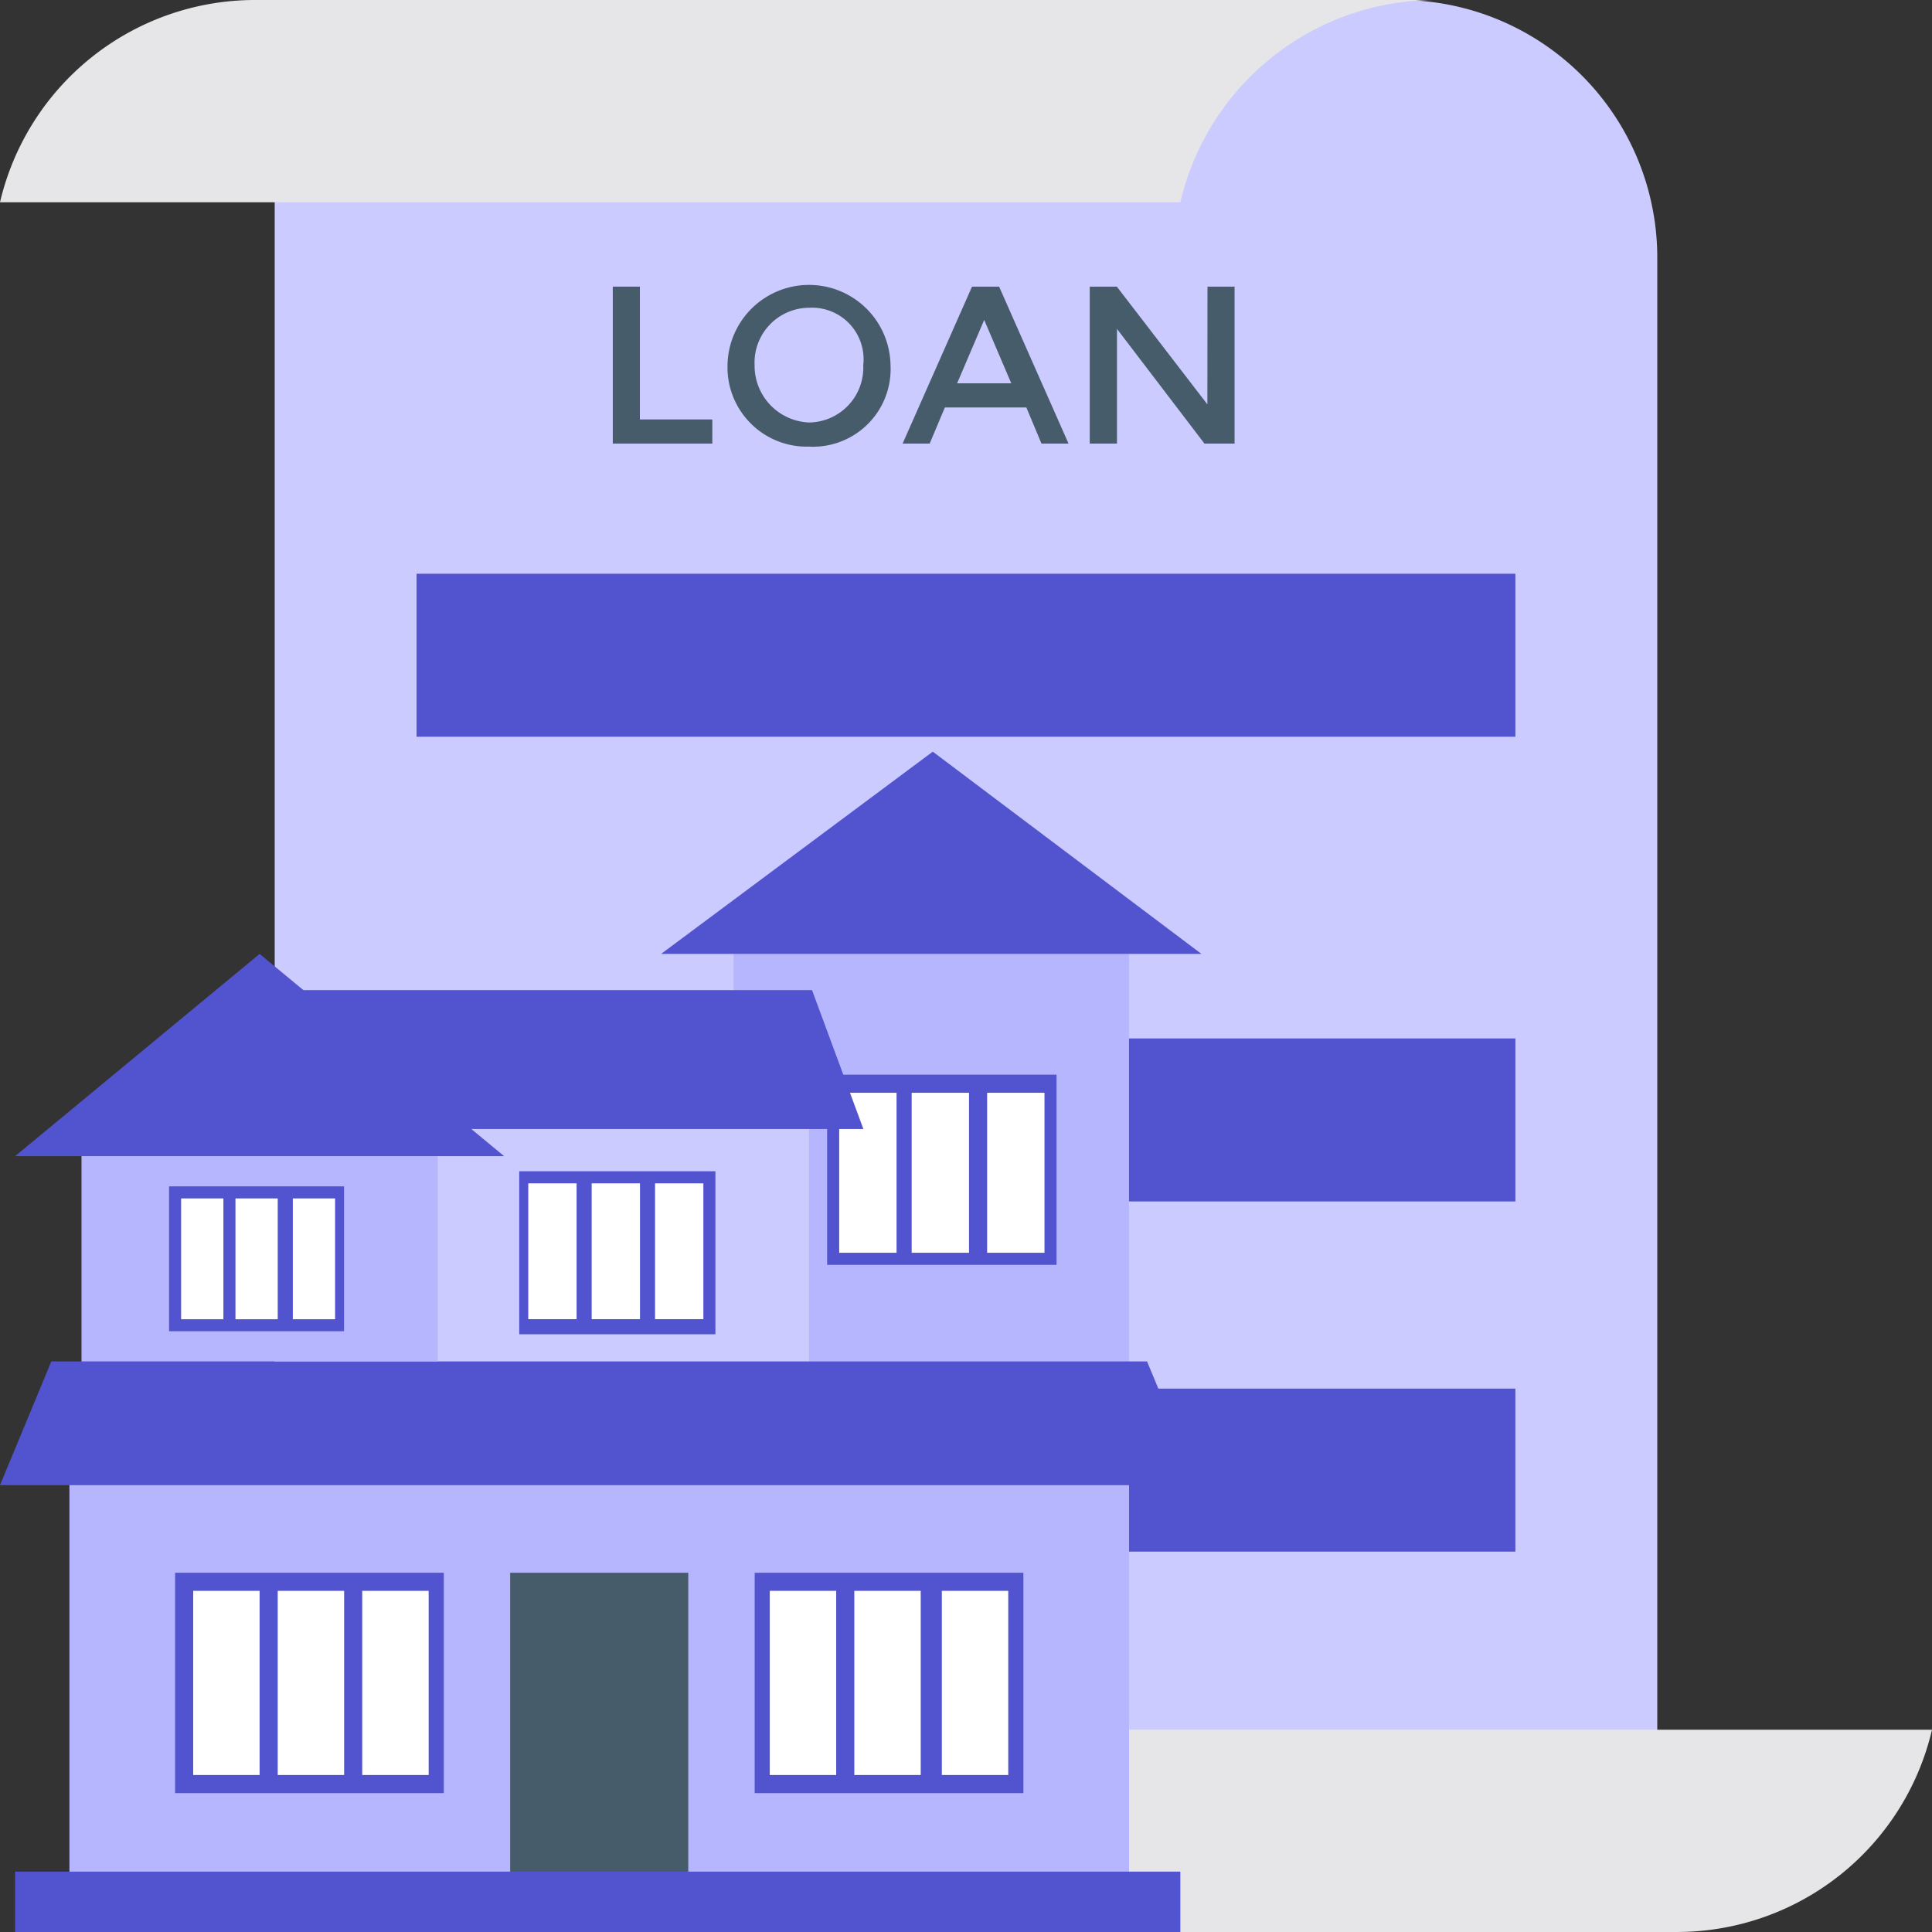
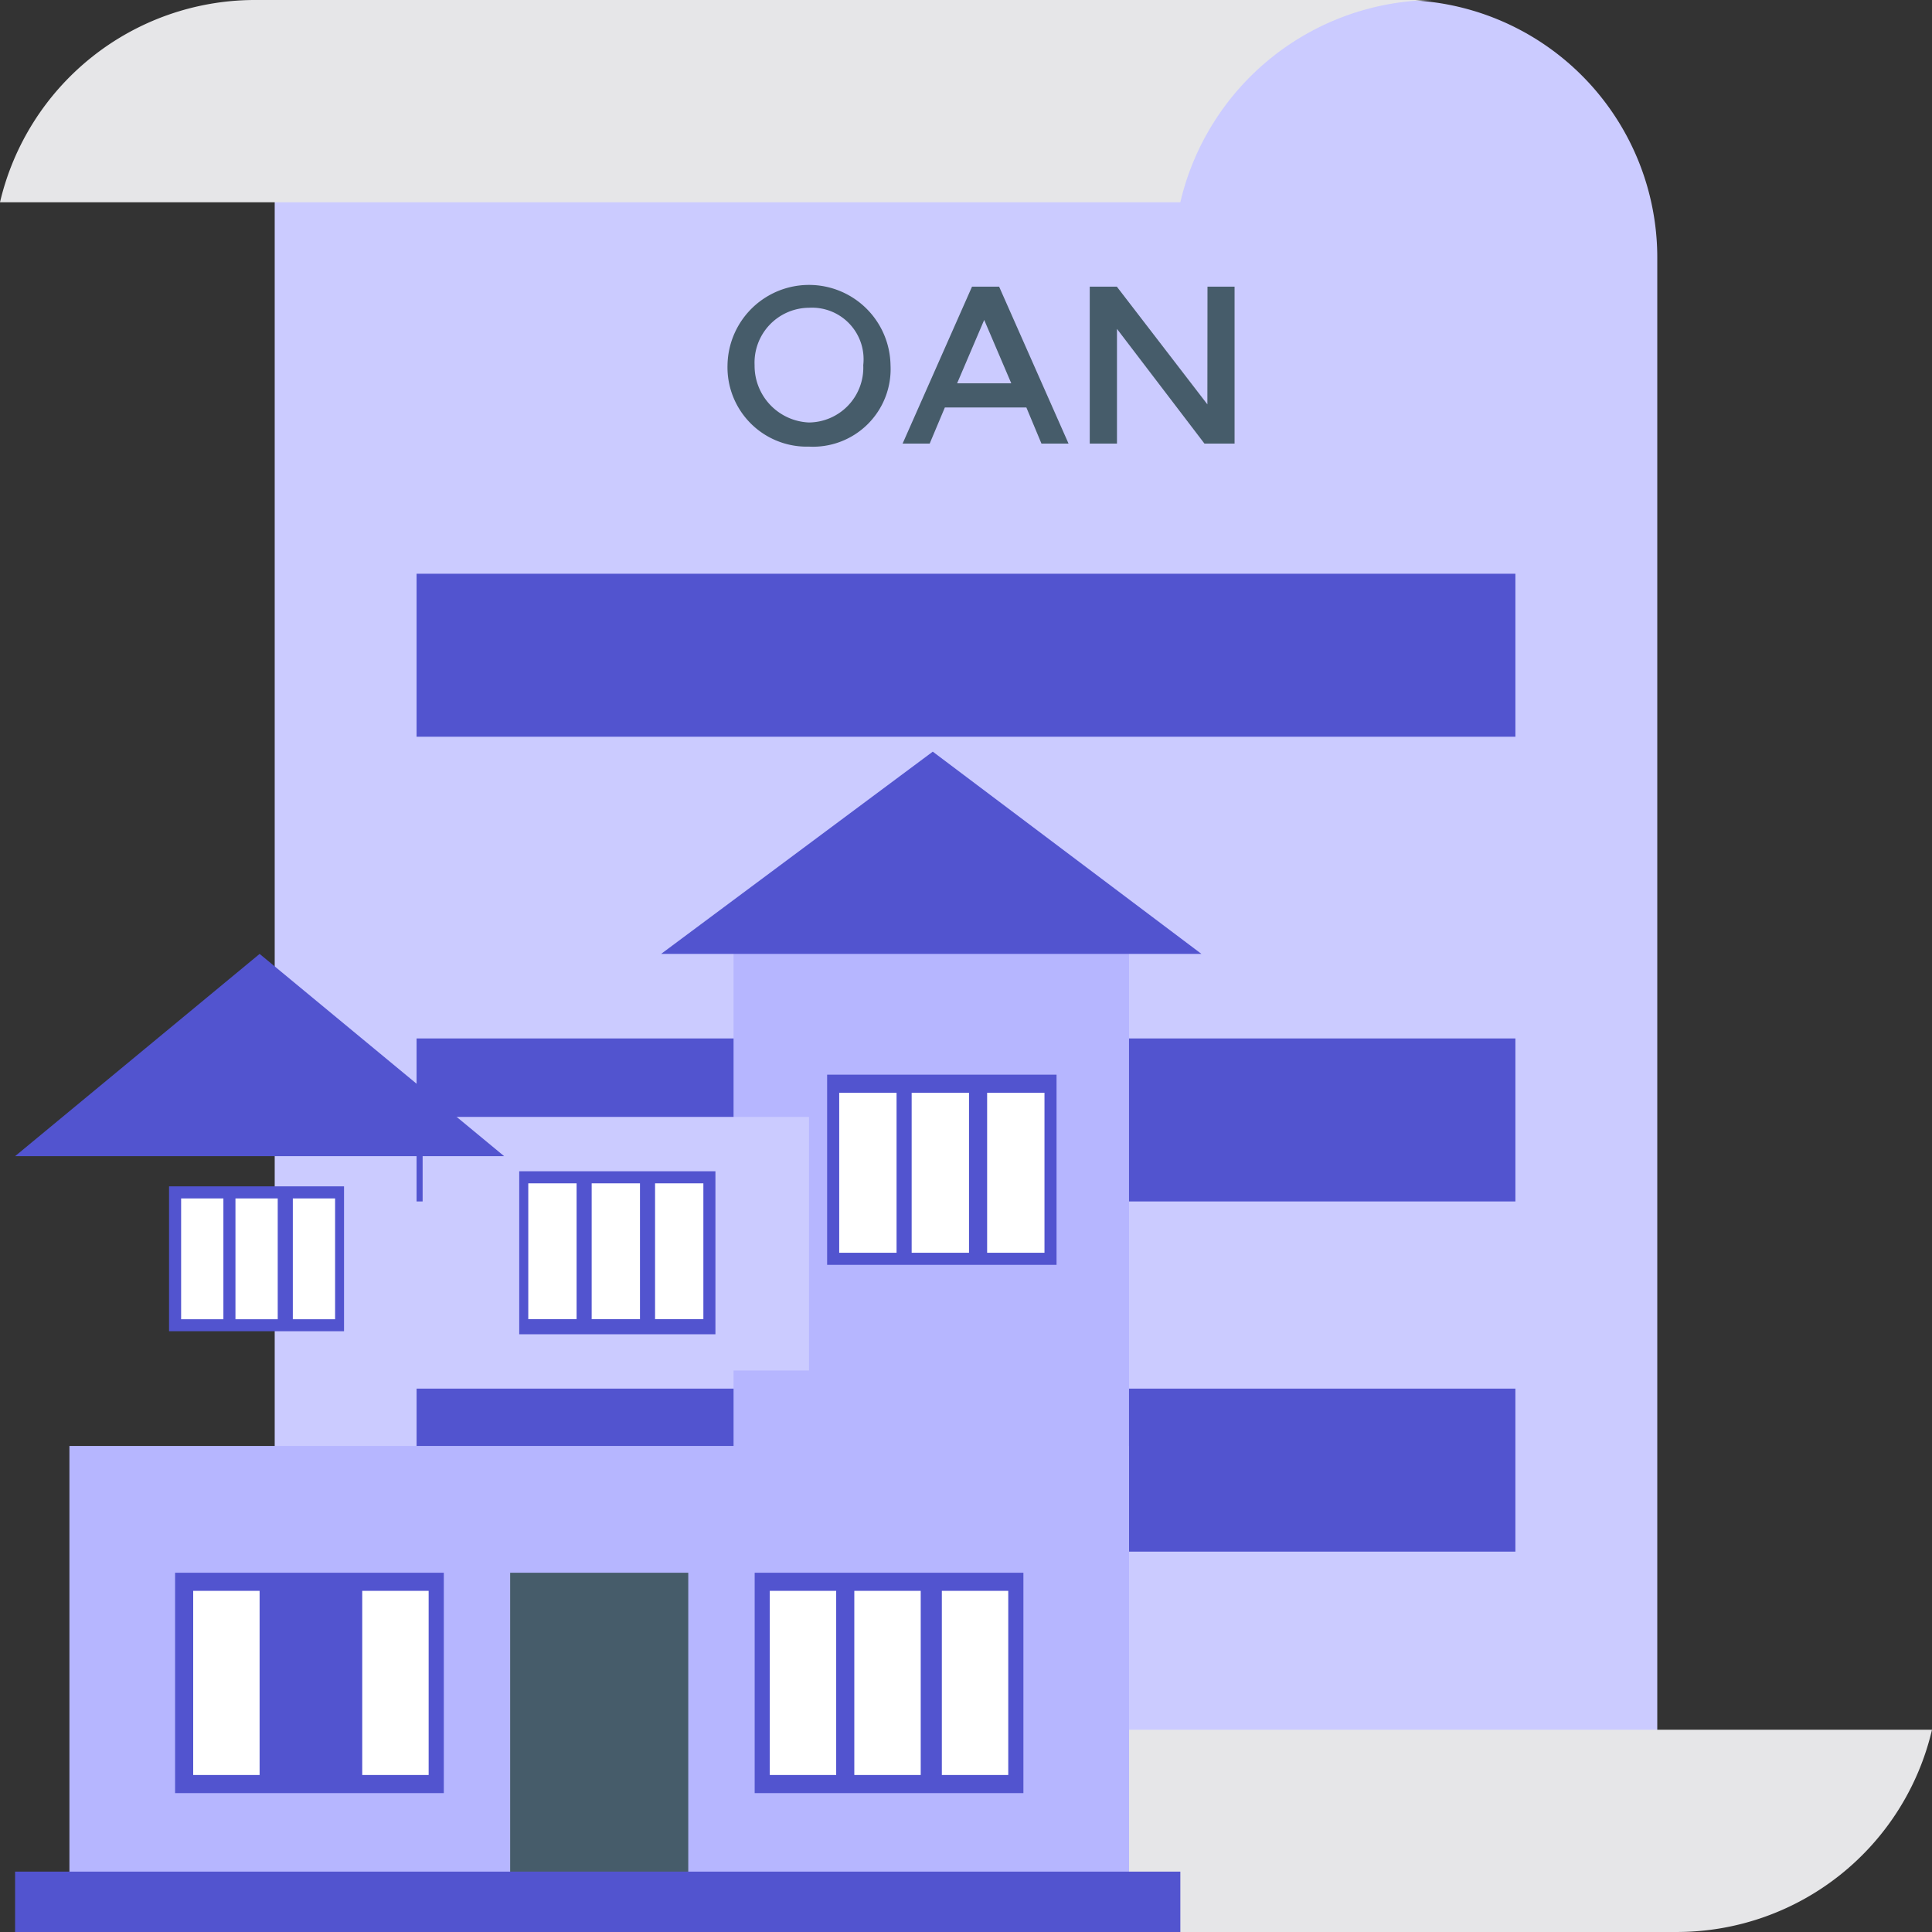
<svg xmlns="http://www.w3.org/2000/svg" id="home-loan" width="92.745" height="92.744" viewBox="0 0 92.745 92.744">
  <rect x="0" y="0" width="92.745" height="92.744" fill="#333333" stroke="none" />
  <g id="Group_5622" data-name="Group 5622" transform="translate(0 0)">
    <g id="Group_5619" data-name="Group 5619">
      <path id="Path_13861" data-name="Path 13861" d="M64.008,1H10.1V81.137A12.462,12.462,0,0,0,22.563,93.6H76.47V13.463A12.37,12.37,0,0,0,64.008,1Z" transform="translate(3.087 -1)" fill="#cbcbff" />
      <path id="Path_13862" data-name="Path 13862" d="M57.661,10.709A12.578,12.578,0,0,1,69.834,1H13.173A12.578,12.578,0,0,0,1,10.709Z" transform="translate(-1 -1)" fill="#e6e6e8" />
    </g>
    <path id="Path_13863" data-name="Path 13863" d="M29.673,58.3A12.578,12.578,0,0,1,17.5,68.009H74.161A12.578,12.578,0,0,0,86.334,58.3Z" transform="translate(6.411 24.735)" fill="#e6e6e8" />
    <g id="Group_5620" data-name="Group 5620" transform="translate(19.998 27.542)">
      <path id="Path_13864" data-name="Path 13864" d="M14.8,23.7H67.548v7.825H14.8Z" transform="translate(-14.8 -23.7)" fill="#5254cf" />
      <path id="Path_13865" data-name="Path 13865" d="M14.8,35.4H67.548v7.825H14.8Z" transform="translate(-14.8 -13.092)" fill="#5254cf" />
      <path id="Path_13866" data-name="Path 13866" d="M14.8,47H67.548v7.825H14.8Z" transform="translate(-14.8 -7.882)" fill="#5254cf" />
    </g>
    <g id="Group_5621" data-name="Group 5621" transform="translate(29.417 13.615)">
-       <path id="Path_13867" data-name="Path 13867" d="M21.3,22.135V14.6h1.3v6.376h3.478v1.159Z" transform="translate(-21.3 -14.455)" fill="#465c6a" />
      <path id="Path_13868" data-name="Path 13868" d="M29.013,22.325A3.808,3.808,0,0,1,25.1,18.413a3.913,3.913,0,0,1,7.825,0A3.726,3.726,0,0,1,29.013,22.325Zm0-6.666A2.633,2.633,0,0,0,26.4,18.413a2.724,2.724,0,0,0,2.608,2.753,2.633,2.633,0,0,0,2.608-2.753A2.475,2.475,0,0,0,29.013,15.659Z" transform="translate(-19.593 -14.5)" fill="#465c6a" />
      <path id="Path_13869" data-name="Path 13869" d="M32.929,20.4,32.2,22.135H30.9L34.233,14.6h1.3l3.333,7.535h-1.3L36.841,20.4Zm3.188-1.159-1.3-3.043-1.3,3.043Z" transform="translate(-16.988 -14.455)" fill="#465c6a" />
      <path id="Path_13870" data-name="Path 13870" d="M42.752,14.6h1.3v7.535H42.607l-4.2-5.507v5.507H37.1V14.6h1.3l4.347,5.652Z" transform="translate(-14.204 -14.455)" fill="#465c6a" />
    </g>
  </g>
  <g id="Group_5634" data-name="Group 5634" transform="translate(0 36.083)">
    <path id="Path_13871" data-name="Path 13871" d="M25.3,31.9H44.284V77.837H25.3Z" transform="translate(9.914 -23.205)" fill="#b6b6ff" />
    <g id="Group_5624" data-name="Group 5624" transform="translate(39.706 15.506)">
      <path id="Path_13872" data-name="Path 13872" d="M28.4,36.6H39.413v9.13H28.4Z" transform="translate(-28.4 -36.6)" fill="#5254cf" />
      <g id="Group_5623" data-name="Group 5623" transform="translate(0.58 0.869)">
        <path id="Path_13873" data-name="Path 13873" d="M28.8,37.2h2.753v7.68H28.8Z" transform="translate(-28.8 -37.2)" fill="#fff" />
        <path id="Path_13874" data-name="Path 13874" d="M31.2,37.2h2.753v7.68H31.2Z" transform="translate(-27.722 -37.2)" fill="#fff" />
        <path id="Path_13875" data-name="Path 13875" d="M33.7,37.2h2.753v7.68H33.7Z" transform="translate(-26.599 -37.2)" fill="#fff" />
      </g>
    </g>
    <path id="Path_13876" data-name="Path 13876" d="M35.942,25.9,22.9,35.609H48.839Z" transform="translate(8.836 -25.9)" fill="#5254cf" />
    <path id="Path_13877" data-name="Path 13877" d="M15,38H33.549V50.173H15Z" transform="translate(5.288 -20.466)" fill="#cbcbff" />
-     <path id="Path_13878" data-name="Path 13878" d="M38.134,40.466H14.947L10.6,33.8H35.67Z" transform="translate(3.312 -22.352)" fill="#5254cf" />
    <path id="Path_13879" data-name="Path 13879" d="M3.3,48.9H54.165V70.057H3.3Z" transform="translate(0.033 -15.57)" fill="#b6b6ff" />
    <g id="Group_5629" data-name="Group 5629" transform="translate(8.405 39.416)">
      <g id="Group_5626" data-name="Group 5626">
        <path id="Path_13880" data-name="Path 13880" d="M6.8,53.1H19.7V63.679H6.8Z" transform="translate(-6.8 -53.1)" fill="#5254cf" />
        <g id="Group_5625" data-name="Group 5625" transform="translate(0.869 0.869)">
          <path id="Path_13881" data-name="Path 13881" d="M7.4,53.7h3.188v8.84H7.4Z" transform="translate(-7.4 -53.7)" fill="#fff" />
-           <path id="Path_13882" data-name="Path 13882" d="M10.2,53.7h3.188v8.84H10.2Z" transform="translate(-6.142 -53.7)" fill="#fff" />
          <path id="Path_13883" data-name="Path 13883" d="M13,53.7h3.188v8.84H13Z" transform="translate(-4.885 -53.7)" fill="#fff" />
        </g>
      </g>
      <g id="Group_5628" data-name="Group 5628" transform="translate(27.823)">
        <path id="Path_13884" data-name="Path 13884" d="M26,53.1H38.9V63.679H26Z" transform="translate(-26 -53.1)" fill="#5254cf" />
        <g id="Group_5627" data-name="Group 5627" transform="translate(0.725 0.869)">
          <path id="Path_13885" data-name="Path 13885" d="M26.5,53.7h3.188v8.84H26.5Z" transform="translate(-26.5 -53.7)" fill="#fff" />
          <path id="Path_13886" data-name="Path 13886" d="M29.3,53.7h3.188v8.84H29.3Z" transform="translate(-25.242 -53.7)" fill="#fff" />
          <path id="Path_13887" data-name="Path 13887" d="M32.2,53.7h3.188v8.84H32.2Z" transform="translate(-23.94 -53.7)" fill="#fff" />
        </g>
      </g>
    </g>
    <g id="Group_5631" data-name="Group 5631" transform="translate(24.925 20.143)">
      <path id="Path_13888" data-name="Path 13888" d="M18.2,39.8h9.419v7.825H18.2Z" transform="translate(-18.2 -39.8)" fill="#5254cf" />
      <g id="Group_5630" data-name="Group 5630" transform="translate(0.435 0.58)">
        <path id="Path_13889" data-name="Path 13889" d="M18.5,40.2h2.319v6.521H18.5Z" transform="translate(-18.5 -40.2)" fill="#fff" />
        <path id="Path_13890" data-name="Path 13890" d="M20.6,40.2h2.319v6.521H20.6Z" transform="translate(-17.557 -40.2)" fill="#fff" />
        <path id="Path_13891" data-name="Path 13891" d="M22.7,40.2h2.319v6.521H22.7Z" transform="translate(-16.614 -40.2)" fill="#fff" />
      </g>
    </g>
-     <path id="Path_13892" data-name="Path 13892" d="M58.531,52.041H1L3.464,46.1h52.6Z" transform="translate(-1 -16.828)" fill="#5254cf" />
-     <path id="Path_13893" data-name="Path 13893" d="M3.7,37.5H20.8V49.963H3.7Z" transform="translate(0.213 -20.69)" fill="#b6b6ff" />
    <path id="Path_13894" data-name="Path 13894" d="M13.238,32.6,1.5,42.309H24.976Z" transform="translate(-0.775 -22.891)" fill="#5254cf" />
    <path id="Path_13895" data-name="Path 13895" d="M17.9,53.1h8.55V68.316H17.9Z" transform="translate(6.59 -13.684)" fill="#465c6a" />
    <path id="Path_13896" data-name="Path 13896" d="M1.5,63H57.437v2.9H1.5Z" transform="translate(-0.775 -9.237)" fill="#5254cf" />
    <g id="Group_5633" data-name="Group 5633" transform="translate(8.115 20.867)">
      <path id="Path_13897" data-name="Path 13897" d="M6.6,40.3H15v6.956H6.6Z" transform="translate(-6.6 -40.3)" fill="#5254cf" />
      <g id="Group_5632" data-name="Group 5632" transform="translate(0.58 0.58)">
        <path id="Path_13898" data-name="Path 13898" d="M7,40.7H9.029v5.8H7Z" transform="translate(-7 -40.7)" fill="#fff" />
        <path id="Path_13899" data-name="Path 13899" d="M8.8,40.7h2.029v5.8H8.8Z" transform="translate(-6.192 -40.7)" fill="#fff" />
        <path id="Path_13900" data-name="Path 13900" d="M10.7,40.7h2.029v5.8H10.7Z" transform="translate(-5.338 -40.7)" fill="#fff" />
      </g>
    </g>
  </g>
</svg>